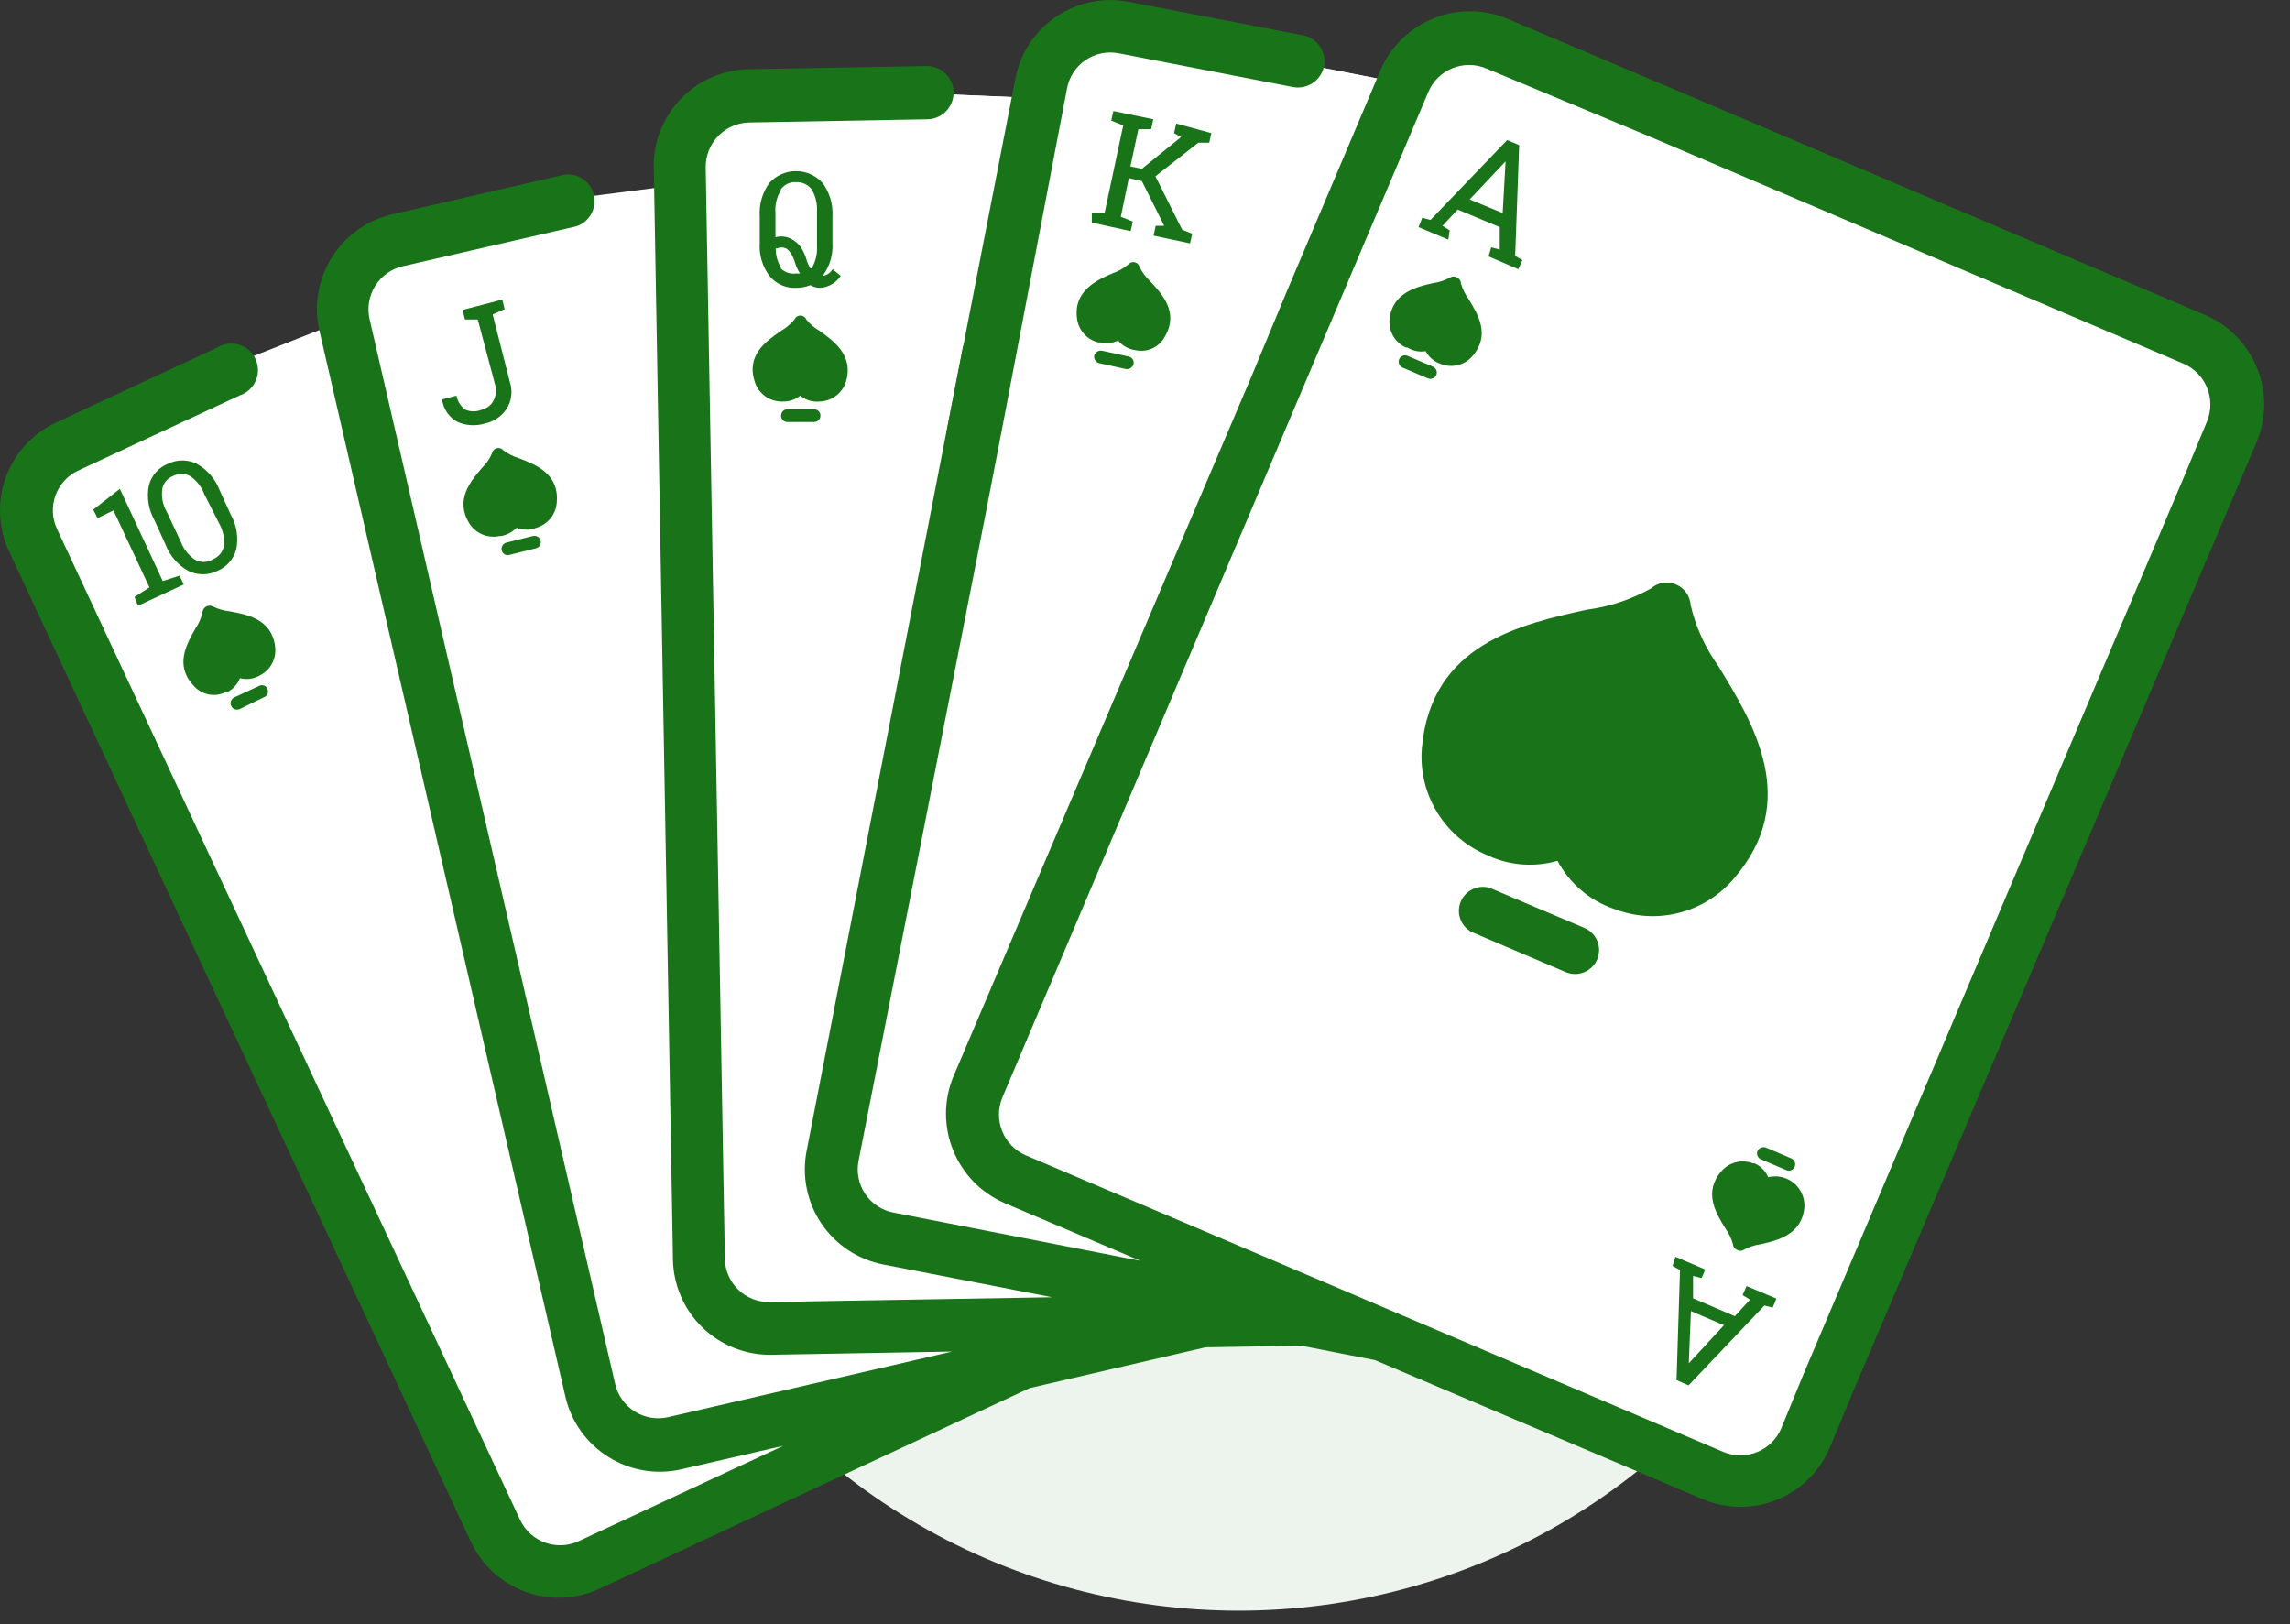
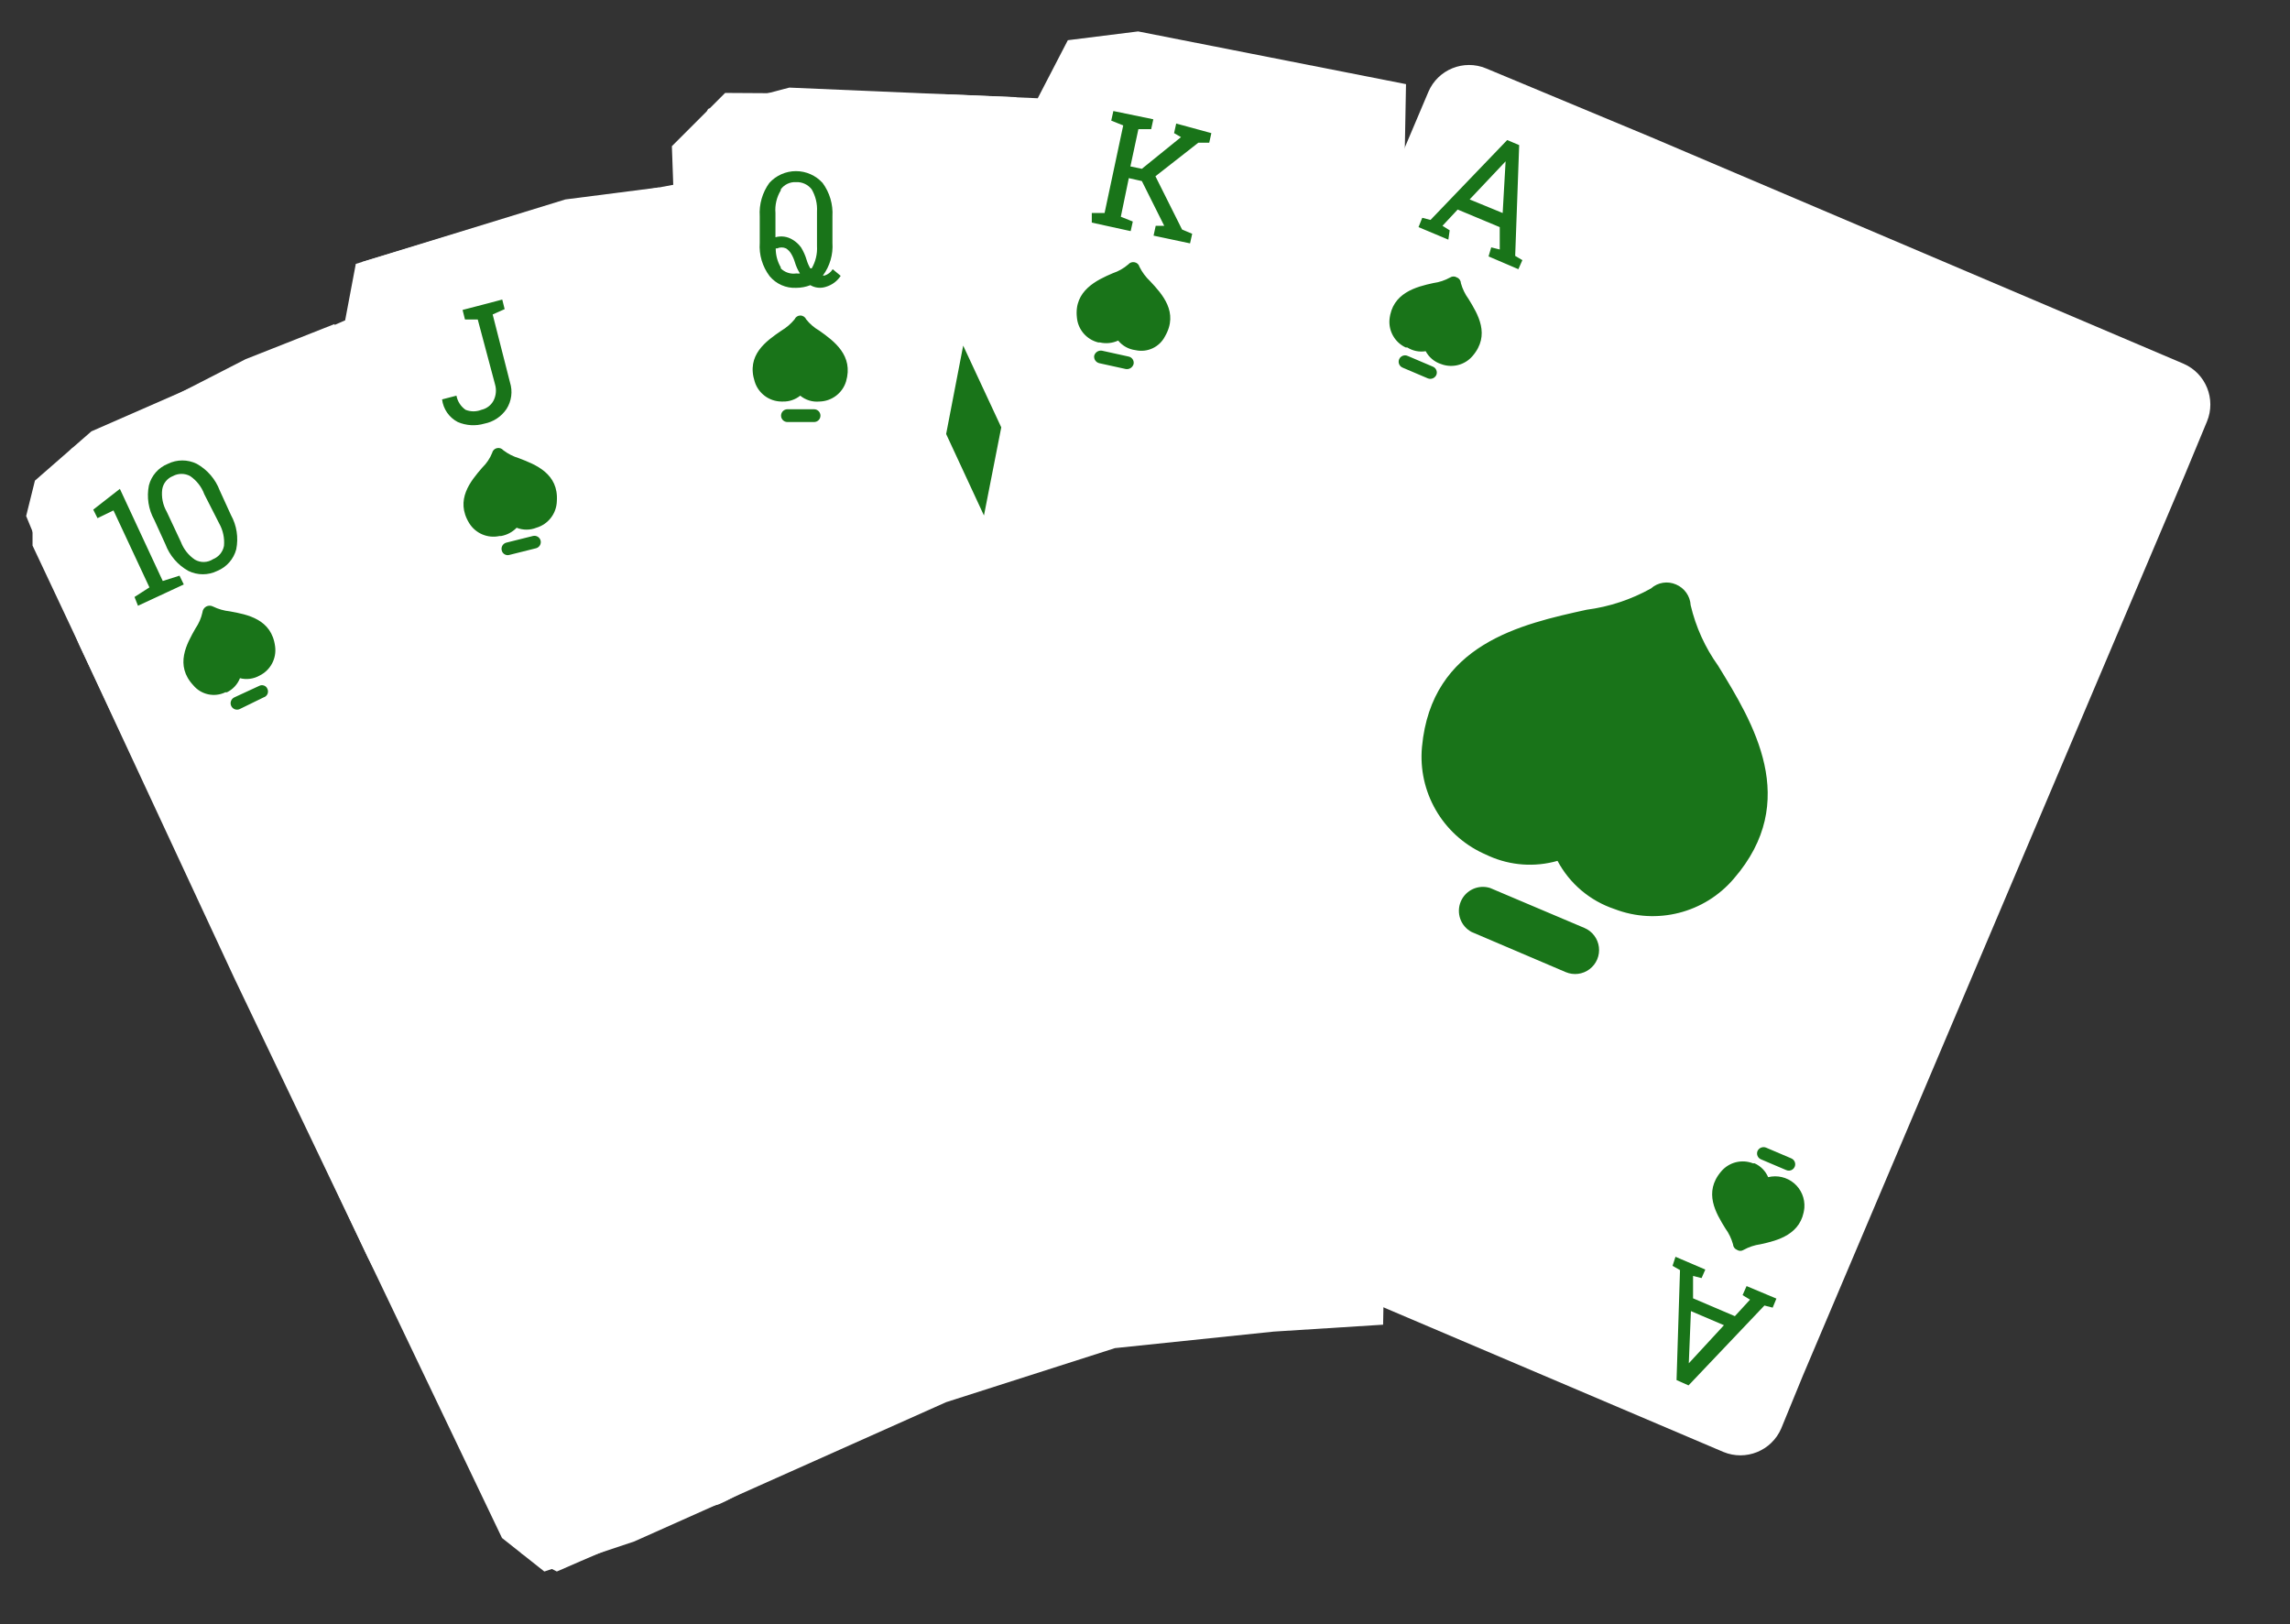
<svg xmlns="http://www.w3.org/2000/svg" width="86" height="61" viewBox="0 0 86 61">
  <rect x="0" y="0" width="86" height="61" fill="#333333" stroke="none" />
  <g fill="none" transform="translate(0 .003)">
-     <circle cx="46.522" cy="36.487" r="24" fill="#EDF4ED" />
    <path fill="#FFF" d="M52.802 3.157L42.742 1.177 40.102 1.507 38.972 3.687 29.642 3.287 26.592 4.087 25.342 6.927 19.912 7.927 13.362 9.907 12.962 12.027 8.732 13.877 3.432 16.197 1.312 18.047 0.982 19.377 2.972 24.207 8.792 36.717 18.852 57.757 20.442 59.017 23.822 57.887 35.532 52.657 41.872 50.627 47.832 50.007 51.942 49.747z" />
    <path fill="#FFF" d="M12.562 12.167l-3.34 1.32-6.51 3.34-1.49 1.66v2l12.58 26.71 5.78 11.14 1.33.68s5.65-2.47 6-2.5c.35-.03 5.33-3 5.33-3l-3-1-5 1-2-1-9.68-40.35z" />
    <path fill="#FFF" d="M24.742 7.037L21.232 7.487 13.592 9.837 13.222 12.487 21.232 45.487 23.232 53.487 26.232 53.487 37.232 50.487 36.232 49.487 30.232 49.487 28.232 49.487 26.232 48.487z" />
    <path fill="#FFF" d="M38.172 3.647L35.532 3.537 27.232 3.487 25.232 5.487 26.232 33.487 26.232 48.487 27.232 49.487 41.232 49.487 40.232 47.487 33.232 46.487 31.232 45.487z" />
-     <path fill="#FFF" d="M52.182 3.037L47.852 2.197 40.232 1.487 38.232 4.487 31.232 45.487 35.232 47.487 46.232 48.487 37.232 43.487 36.232 42.487z" />
    <path fill="#197419" d="M36.952 19.357L35.532 16.297 36.172 12.977 37.602 16.047z" />
-     <path fill="#197419" d="M82.812 11.827l-20-8.5-6.19-2.62c-1.853-.778-3.987.084-4.78 1.93l-3.54 8.36-1.3 3.13-11.19 26.28c-.778 1.853.084 3.987 1.93 4.78l5.08 2.16-9.27-1.81c-.431-.082-.812-.333-1.058-.697-.246-.364-.337-.812-.252-1.243l4.76-24.24.64-3.31 2.43-12.73c.08-.431.329-.813.691-1.06.362-.248.808-.342 1.24-.26l6.56 1.27c.534.099 1.049-.248 1.16-.78.096-.512-.218-1.013-.72-1.15l-6.61-1.27c-.957-.186-1.947.019-2.75.57-.803.55-1.351 1.401-1.52 2.36l-1.95 10-.65 3.31-5.23 26.91c-.186.948.014 1.931.554 2.732.54.801 1.377 1.354 2.325 1.538l6.34 1.23-10.61.18c-.437.008-.86-.158-1.175-.462-.315-.304-.497-.72-.505-1.158l-.72-41c-.006-.91.72-1.658 1.63-1.68l6.68-.12c.552 0 1-.447 1-1 0-.552-.448-1-1-1l-6.68.12c-.966.013-1.887.411-2.56 1.106-.671.694-1.039 1.628-1.02 2.594l.72 41c.016.966.415 1.885 1.109 2.557.694.671 1.626 1.04 2.591 1.023l6.78-.12-10.65 2.46c-.43.102-.882.029-1.257-.204-.376-.233-.643-.606-.743-1.036l-9.22-39.98c-.102-.43-.028-.882.205-1.257.232-.376.605-.643 1.035-.743l6.52-1.5c.49-.162.776-.672.66-1.175-.117-.503-.598-.835-1.11-.765l-6.51 1.5c-1.948.479-3.144 2.44-2.68 4.39l9.23 40c.452 1.957 2.403 3.179 4.36 2.73l3.82-.88-7.68 3.58c-.828.384-1.811.027-2.2-.8l-17.39-37.21c-.187-.397-.208-.853-.058-1.266.15-.413.46-.75.858-.934l6.06-2.82c.366-.12.63-.441.678-.823.048-.383-.127-.759-.451-.967-.324-.208-.74-.212-1.067-.01l-6.06 2.82C1.227 16.275.55 17.015.22 17.923c-.33.907-.286 1.91.123 2.784l17.34 37.19c.408.876 1.148 1.553 2.055 1.883.908.33 1.91.286 2.785-.123l16.15-7.53 6.6-1.53 3.6-.06 2.76.54-1.32-.56 1.32.56 12.31 5.22c1.848.785 3.981-.074 4.77-1.92l.83-2 14.37-33.82.83-1.95c.778-1.853-.083-3.987-1.93-4.78z" />
    <path fill="#FFF" d="M67.712 51.647l-.82 2c-.362.837-1.328 1.228-2.17.88l-20.05-8.53-6.15-2.61c-.836-.362-1.228-1.327-.88-2.17l16-37.77c.358-.84 1.328-1.233 2.17-.88l6.19 2.58 20 8.51c.836.362 1.228 1.328.88 2.17l-.83 2-14.34 33.82z" />
    <path fill="#197419" d="M18.822 20.127h-.06c-.443.098-.9-.094-1.14-.48-.54-.88.05-1.58.49-2.09.16-.155.287-.342.37-.55.02-.09.09-.16.18-.18.089-.02.182.01.24.08.177.135.377.236.59.3.63.24 1.49.58 1.42 1.61-.012.466-.323.87-.77 1-.237.095-.502.095-.74 0-.156.162-.359.27-.58.31zM20.132 20.587l-1 .25c-.06.018-.127.01-.182-.022-.055-.032-.094-.086-.108-.148-.032-.127.044-.256.17-.29l1-.25c.127-.032.256.044.29.17.032.127-.044.256-.17.29zM18.862 11.247l.09.36-.45.2.65 2.55c.107.336.06.703-.13 1-.193.286-.491.484-.83.55-.33.097-.684.076-1-.06-.325-.168-.545-.486-.59-.85l.54-.14c.04.214.162.404.34.53.193.078.408.078.6 0 .192-.043.356-.167.45-.34.097-.188.119-.406.06-.61l-.65-2.44h-.48l-.09-.36 1-.26.49-.13zM29.402 15.077h-.06c-.46-.006-.865-.309-1-.75-.32-1 .43-1.52 1-1.91.19-.113.36-.258.5-.43.036-.084.119-.14.21-.14.095-.003.183.053.22.14.138.174.308.32.5.43.55.39 1.29.93 1 1.91-.137.44-.54.741-1 .75-.26.024-.518-.055-.72-.22-.184.148-.414.226-.65.22zM30.572 15.847h-1c-.132 0-.24-.107-.24-.24 0-.132.108-.24.24-.24h1c.133 0 .24.108.24.24 0 .133-.107.24-.24.24zM31.272 10.107c-.07.115-.18.2-.31.24h-.06c.262-.354.39-.79.36-1.23v-1c.026-.447-.104-.889-.37-1.25-.256-.282-.619-.443-1-.443-.38 0-.744.161-1 .443-.262.362-.389.804-.36 1.25v1c-.032.448.1.892.37 1.25.246.296.616.46 1 .44.182 0 .361-.034.53-.1.179.105.394.127.59.06.226-.067.42-.212.55-.41l-.3-.25zm-1.95-3c.132-.18.347-.282.57-.27.23-.012.45.09.59.27.148.254.218.547.2.84v1.29c.018.294-.052.586-.2.84h-.05c-.06-.1-.107-.208-.14-.32-.048-.165-.119-.323-.21-.47-.086-.117-.195-.216-.32-.29-.191-.118-.423-.151-.64-.09v-.91c-.025-.297.045-.595.2-.85v-.04zm0 2.93c-.126-.215-.191-.46-.19-.71h.05c.108-.05.232-.05.34 0 .078.052.143.12.19.2.06.1.107.208.14.32.044.148.108.29.19.42-.046.005-.093.005-.14 0-.212.032-.427-.038-.58-.19v-.04zM8.522 25.997h-.06c-.412.198-.906.091-1.2-.26-.71-.76-.25-1.56.08-2.14.124-.181.213-.385.26-.6.008-.092.06-.174.14-.22.081-.044.18-.044.26 0 .198.096.411.157.63.18.66.12 1.57.29 1.7 1.32.06.45-.173.889-.58 1.09-.224.128-.49.164-.74.1-.091.232-.266.42-.49.53zM9.902 26.187l-.9.44c-.121.056-.265.002-.32-.12-.055-.121-.001-.264.12-.32l.93-.43c.055-.03.12-.035.18-.014.06.02.107.066.13.124.03.06.03.131.004.192-.027.062-.08.109-.144.128zM5.052 22.417L5.612 22.057 4.262 19.167 3.662 19.457 3.502 19.137 4.502 18.357 6.112 21.817 6.742 21.617 6.902 21.947 5.182 22.747zM8.672 19.337c.218.393.289.85.2 1.29-.097.367-.36.666-.71.81-.343.17-.746.17-1.09 0-.396-.221-.7-.575-.86-1l-.42-.92c-.218-.392-.288-.85-.2-1.29.094-.368.358-.668.71-.81.344-.17.747-.17 1.09 0 .396.222.7.576.86 1l.42.92zm-1-.78c-.102-.276-.287-.513-.53-.68-.202-.11-.447-.11-.65 0-.213.083-.365.274-.4.5-.036.291.024.586.17.84l.53 1.13c.103.273.288.508.53.67.213.122.475.114.68-.02.214-.085.368-.274.41-.5.026-.291-.036-.584-.18-.84l-.56-1.1zM41.302 12.857h-.06c-.44-.11-.762-.487-.8-.94-.11-1 .74-1.4 1.35-1.66.213-.071.41-.183.58-.33.059-.07.151-.1.24-.08.088.017.158.083.18.17.1.202.236.385.4.54.46.49 1.08 1.17.56 2.07-.208.407-.664.62-1.11.52-.255-.032-.487-.16-.65-.36-.216.1-.458.124-.69.07zM42.282 13.857l-1-.22c-.126-.03-.209-.151-.19-.28.034-.128.16-.21.29-.19l1 .22c.13.025.215.15.19.28-.034.128-.159.21-.29.19zM41.002 7.997L41.482 7.997 42.182 4.707 41.732 4.527 41.812 4.167 43.312 4.477 43.232 4.847 42.752 4.847 42.452 6.247 42.882 6.337 44.352 5.147 44.092 4.997 44.172 4.637 45.492 4.997 45.412 5.357 45.002 5.357 43.392 6.617 44.392 8.617 44.772 8.777 44.692 9.137 43.322 8.847 43.402 8.477 43.722 8.477 42.882 6.797 42.392 6.687 42.092 8.137 42.542 8.317 42.462 8.677 41.002 8.357zM55.922 32.147l-.22-.1c-1.536-.712-2.457-2.314-2.3-4 .36-3.87 3.73-4.61 6.18-5.15.85-.111 1.671-.382 2.42-.8.257-.23.625-.288.94-.15.318.134.531.436.55.78.192.817.542 1.588 1.03 2.27 1.32 2.15 3.12 5.08.59 8-1.1 1.292-2.896 1.749-4.48 1.14-.919-.307-1.685-.954-2.14-1.81-.851.243-1.76.18-2.57-.18zM58.802 36.507l-3.54-1.51c-.41-.22-.584-.716-.402-1.144.182-.428.66-.647 1.102-.506l3.54 1.5c.297.125.504.4.544.718.04.32-.093.636-.35.83-.257.195-.597.237-.894.112zM52.852 13.047h-.06c-.403-.187-.647-.606-.61-1.05.1-1 1-1.23 1.65-1.37.221-.03.435-.102.63-.21.076-.049.174-.049.25 0 .088.033.148.116.15.21.06.216.158.42.29.6.35.57.83 1.35.15 2.14-.292.343-.77.463-1.19.3-.245-.08-.449-.252-.57-.48-.24.039-.484-.011-.69-.14zM53.622 14.207l-.94-.4c-.083-.03-.143-.105-.155-.193-.012-.088.026-.175.098-.227.073-.052.168-.06.247-.02l.94.4c.12.05.179.189.13.31-.055.122-.196.18-.32.13zM53.412 8.177l.31.08 2.88-3 .45.19-.15 4.16.27.16-.15.34-1.12-.48.1-.34.32.08v-.84l-1.58-.66-.57.61.27.17-.05.35-1.12-.47.14-.35zm1.78-.69l1.24.51.11-1.94-1.35 1.43zM66.402 44.207c.342-.084.704 0 .974.228.269.228.412.57.386.922-.1 1-1 1.23-1.65 1.37-.22.031-.434.102-.63.21-.076.05-.174.05-.25 0-.086-.035-.145-.117-.15-.21-.06-.215-.158-.419-.29-.6-.35-.57-.83-1.35-.15-2.14.293-.343.77-.463 1.19-.3h.06c.23.103.412.289.51.52zM67.262 43.497l-.94-.4c-.124-.049-.265.008-.32.13-.048.122.01.26.13.31l.94.4c.08.04.175.032.247-.02.072-.051.11-.139.098-.227-.012-.088-.071-.162-.155-.193zM62.922 47.197l1.12.48-.14.32-.32-.08v.84l1.57.67.57-.62-.28-.17.15-.34 1.12.47-.14.34-.31-.08-2.85 3-.45-.2.13-4.13-.28-.16.11-.34zm.5 4l1.32-1.43-1.24-.53-.08 1.96z" />
  </g>
</svg>